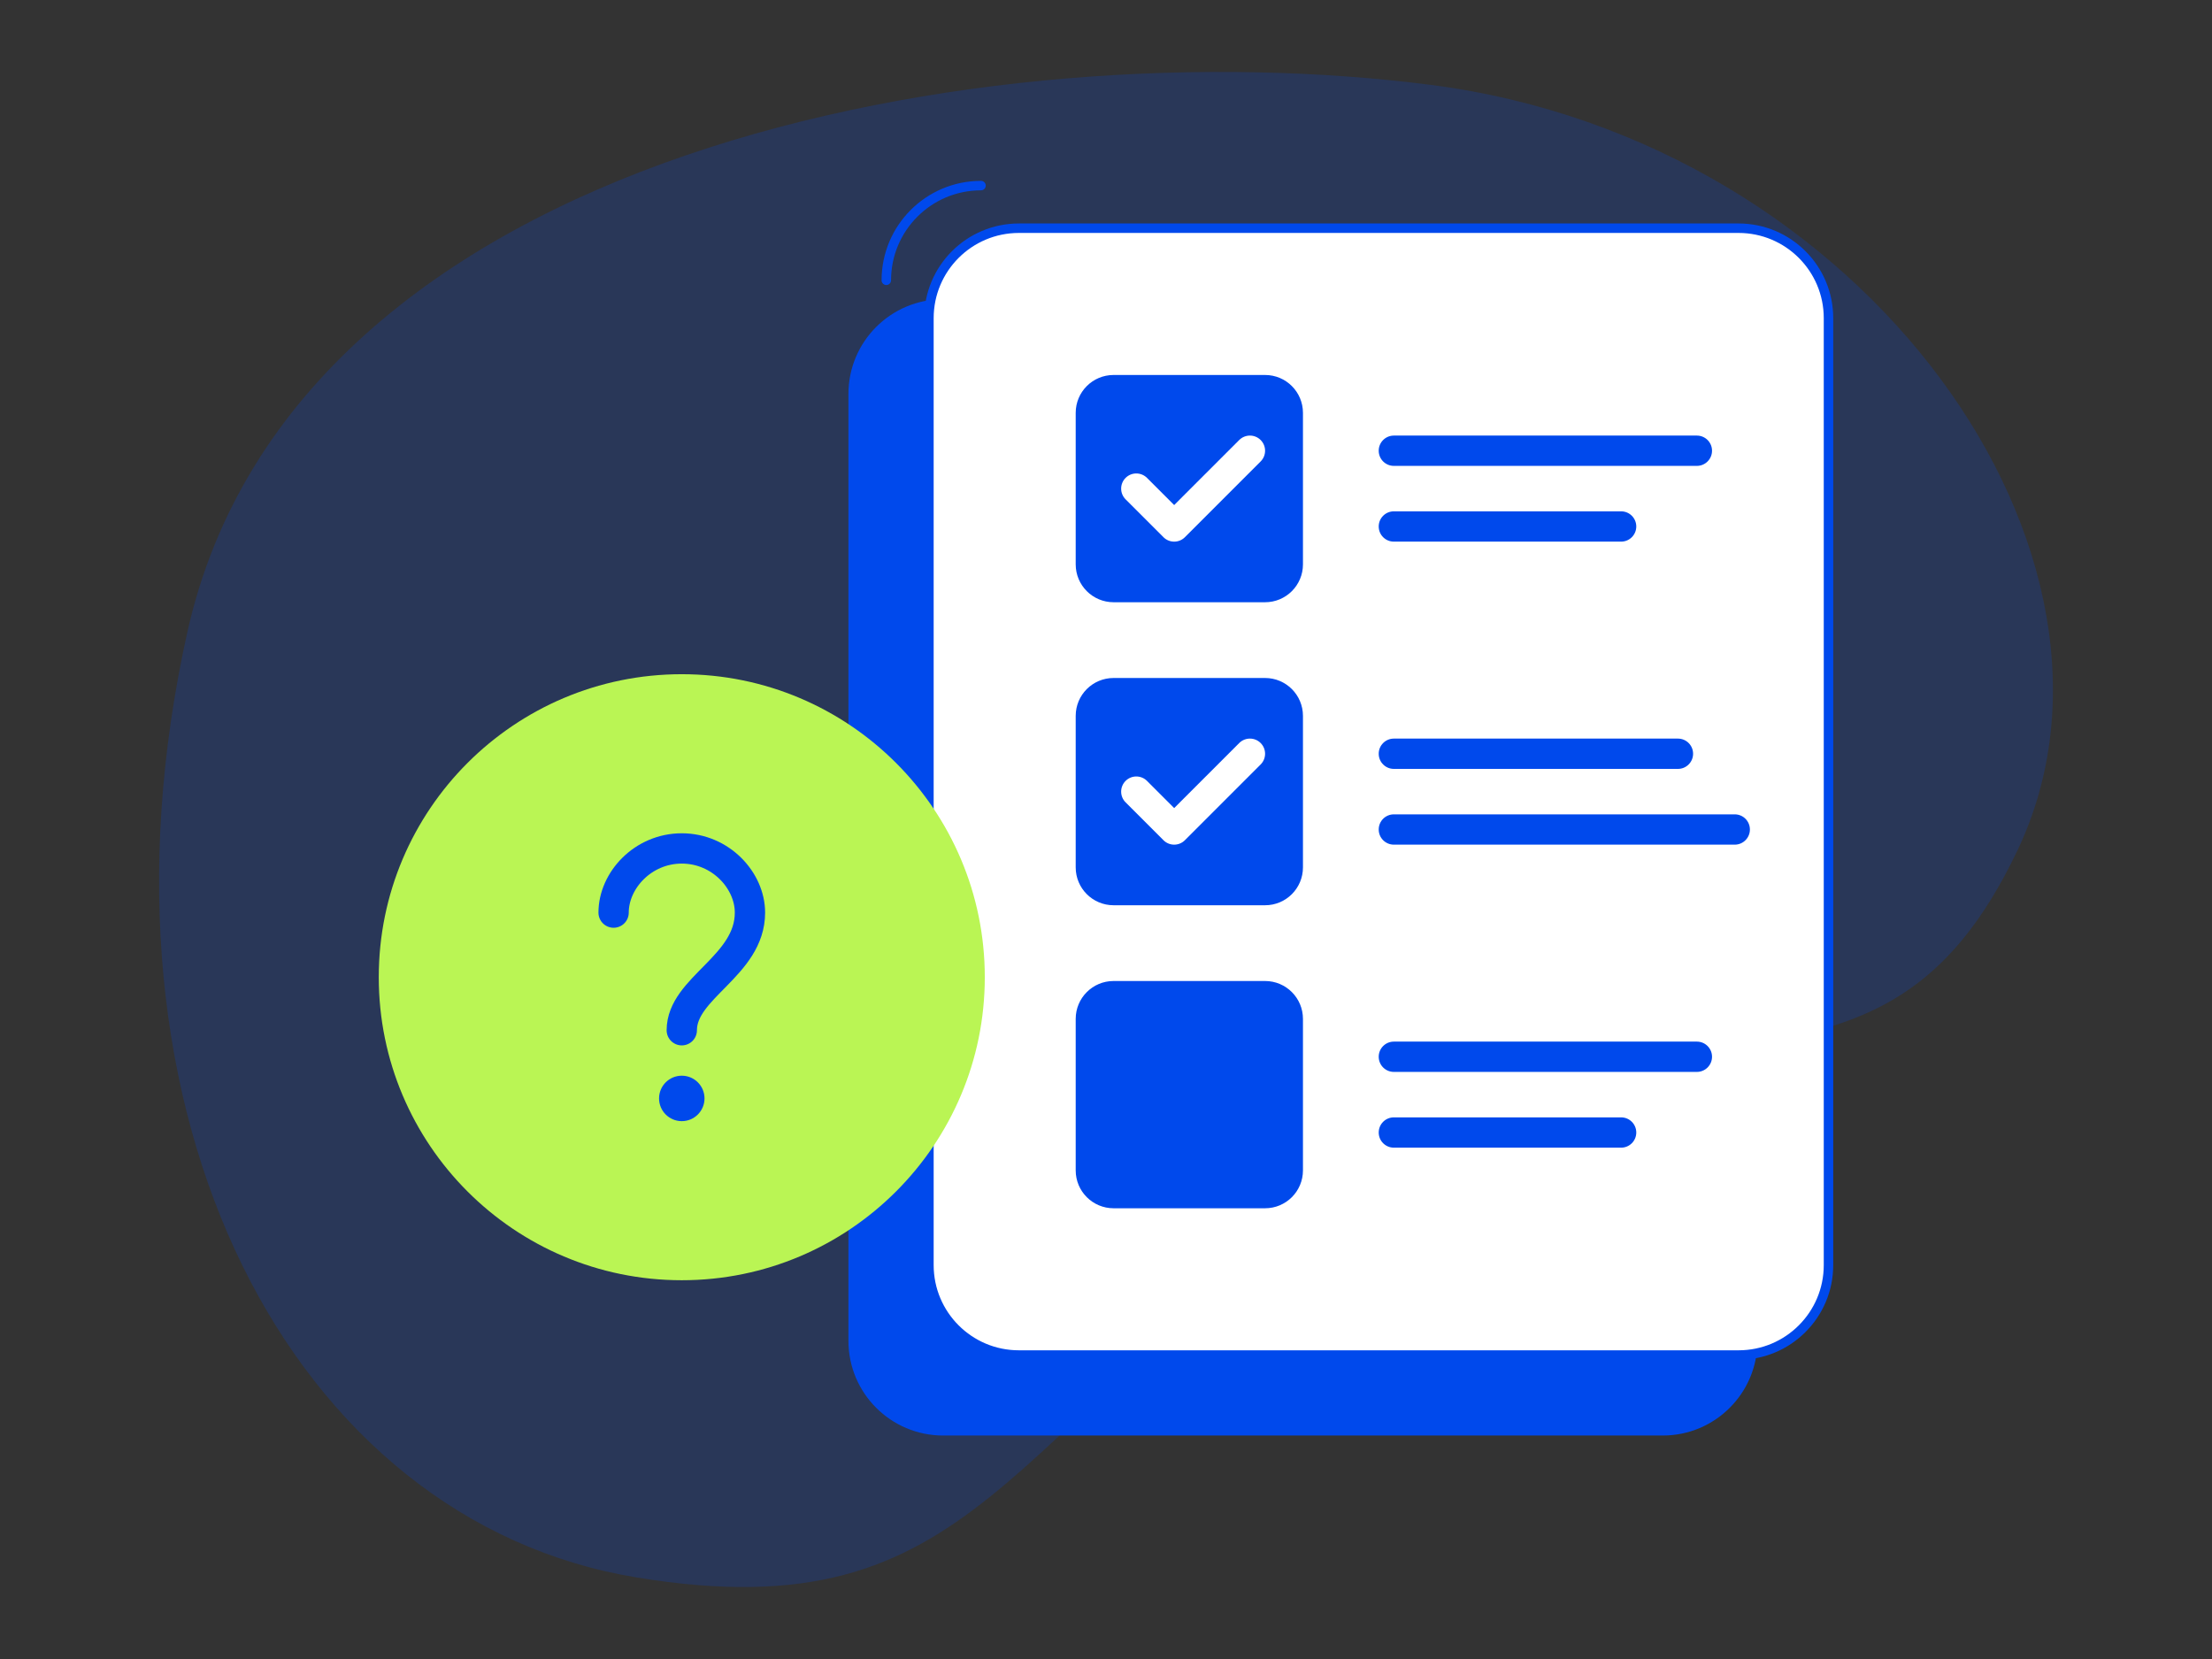
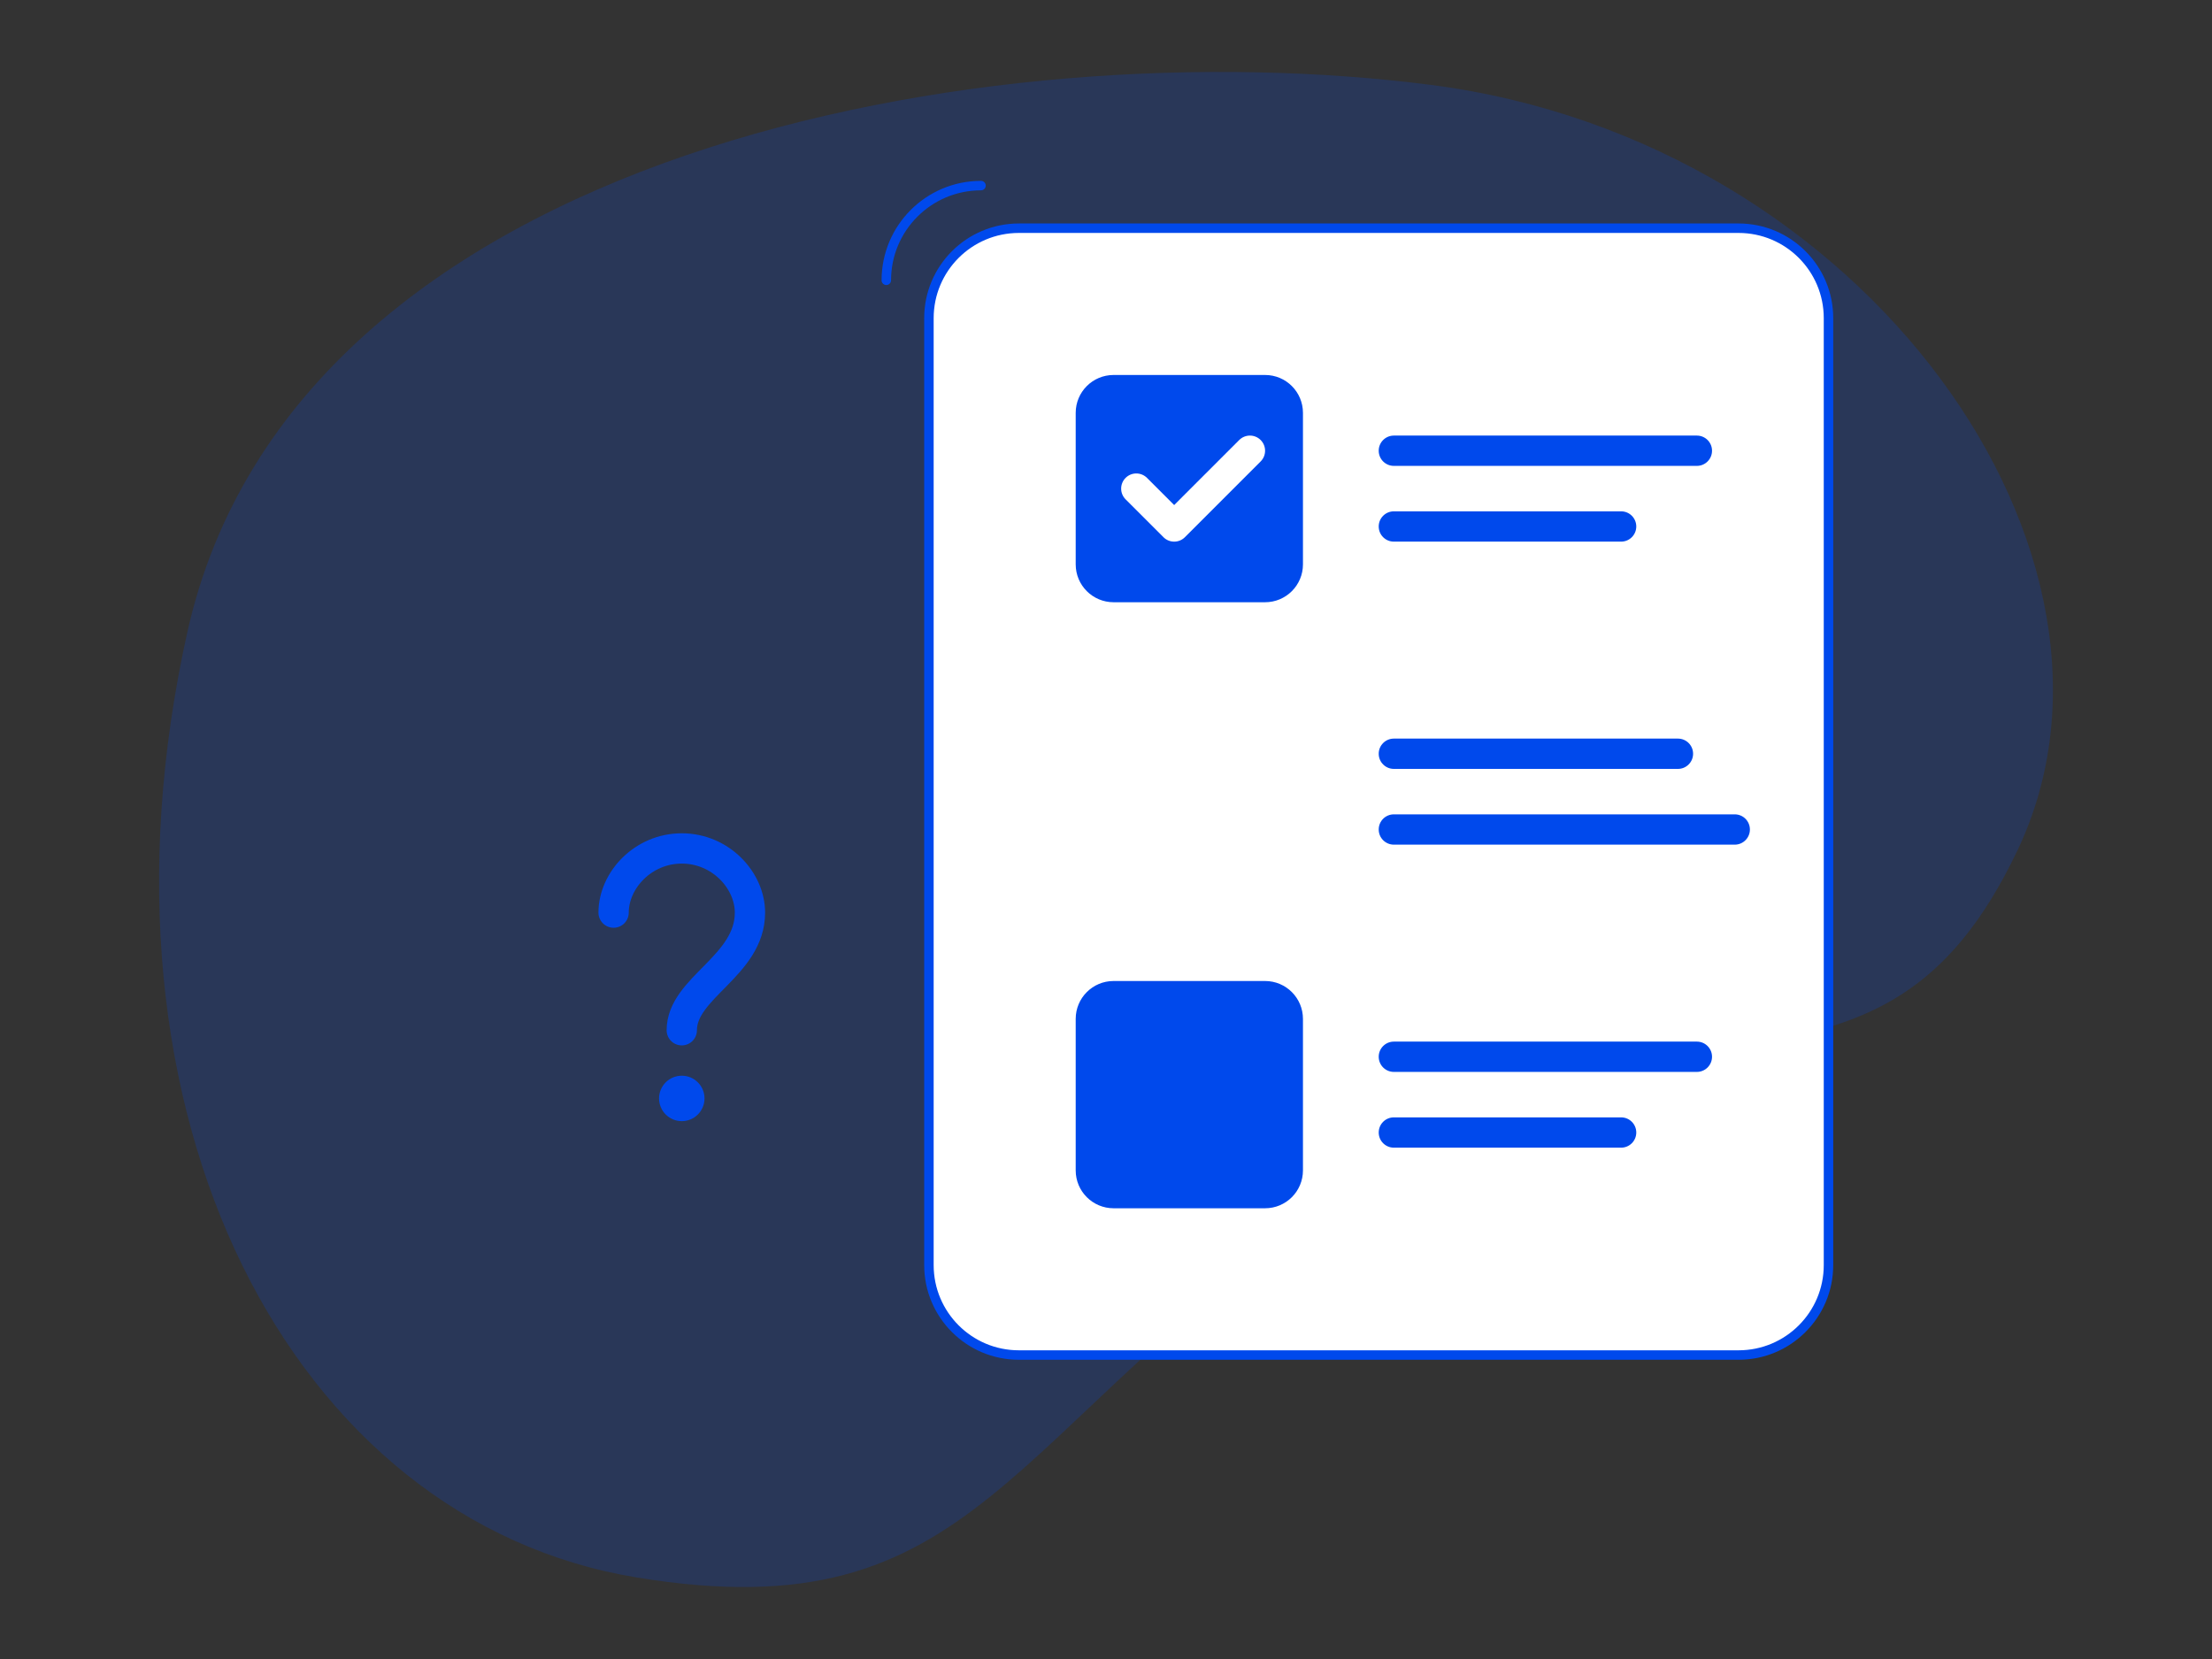
<svg xmlns="http://www.w3.org/2000/svg" width="1168" height="876" viewBox="0 0 1168 876" fill="none">
  <rect x="0" y="0" width="1168" height="876" fill="#333333" stroke="none" />
  <path d="M1065.43 448.707C1138.81 293.963 986.381 74.615 755.599 44.835C524.818 15.055 156.013 77.464 98.909 333.844C41.806 590.224 154.672 803.13 336.127 832.938C517.582 862.746 528.344 756.426 709.065 631.545C889.786 506.663 992.044 603.451 1065.43 448.707Z" fill="#0049EC" fill-opacity="0.2" />
-   <path d="M448 208C448 180.386 470.386 158 498 158H878C905.614 158 928 180.386 928 208V708C928 735.614 905.614 758 878 758H498C470.386 758 448 735.614 448 708V208Z" fill="#0049EC" />
  <path d="M538 120.5H918C944.234 120.5 965.5 141.766 965.5 168V668C965.5 694.234 944.234 715.5 918 715.5H538C511.766 715.5 490.5 694.234 490.5 668V168C490.5 141.766 511.766 120.5 538 120.5Z" fill="white" stroke="#0049EC" stroke-width="5" />
  <path fill-rule="evenodd" clip-rule="evenodd" d="M588 198C576.954 198 568 206.954 568 218V298C568 309.046 576.954 318 588 318H668C679.046 318 688 309.046 688 298V218C688 206.954 679.046 198 668 198H588ZM665.657 243.657C668.781 240.533 668.781 235.467 665.657 232.343C662.533 229.219 657.467 229.219 654.343 232.343L620 266.686L605.657 252.343C602.533 249.219 597.467 249.219 594.343 252.343C591.219 255.467 591.219 260.533 594.343 263.657L614.343 283.657C617.467 286.781 622.533 286.781 625.657 283.657L665.657 243.657Z" fill="#0049EC" />
  <path fill-rule="evenodd" clip-rule="evenodd" d="M728 238C728 233.582 731.582 230 736 230H896C900.418 230 904 233.582 904 238C904 242.418 900.418 246 896 246H736C731.582 246 728 242.418 728 238ZM728 278C728 273.582 731.582 270 736 270H856C860.418 270 864 273.582 864 278C864 282.418 860.418 286 856 286H736C731.582 286 728 282.418 728 278Z" fill="#0049EC" />
  <path d="M568 538C568 526.954 576.954 518 588 518H668C679.046 518 688 526.954 688 538V618C688 629.046 679.046 638 668 638H588C576.954 638 568 629.046 568 618V538Z" fill="#0049EC" />
  <path fill-rule="evenodd" clip-rule="evenodd" d="M728 558C728 553.582 731.582 550 736 550H896C900.418 550 904 553.582 904 558C904 562.418 900.418 566 896 566H736C731.582 566 728 562.418 728 558ZM728 598C728 593.582 731.582 590 736 590H856C860.418 590 864 593.582 864 598C864 602.418 860.418 606 856 606H736C731.582 606 728 602.418 728 598Z" fill="#0049EC" />
-   <path fill-rule="evenodd" clip-rule="evenodd" d="M588 358C576.954 358 568 366.954 568 378V458C568 469.046 576.954 478 588 478H668C679.046 478 688 469.046 688 458V378C688 366.954 679.046 358 668 358H588ZM665.657 403.657C668.781 400.533 668.781 395.467 665.657 392.343C662.533 389.219 657.467 389.219 654.343 392.343L620 426.686L605.657 412.343C602.533 409.219 597.467 409.219 594.343 412.343C591.219 415.467 591.219 420.533 594.343 423.657L614.343 443.657C617.467 446.781 622.533 446.781 625.657 443.657L665.657 403.657Z" fill="#0049EC" />
  <path fill-rule="evenodd" clip-rule="evenodd" d="M728 398C728 393.582 731.582 390 736 390H886C890.418 390 894 393.582 894 398C894 402.418 890.418 406 886 406H736C731.582 406 728 402.418 728 398Z" fill="#0049EC" />
  <path fill-rule="evenodd" clip-rule="evenodd" d="M728 438C728 433.582 731.582 430 736 430H916C920.418 430 924 433.582 924 438C924 442.418 920.418 446 916 446H736C731.582 446 728 442.418 728 438Z" fill="#0049EC" />
  <path fill-rule="evenodd" clip-rule="evenodd" d="M468 150.5C466.619 150.5 465.5 149.381 465.5 148C465.5 119.005 489.005 95.5 518 95.5C519.381 95.5 520.5 96.619 520.5 98C520.5 99.381 519.381 100.5 518 100.5C491.766 100.5 470.5 121.766 470.5 148C470.5 149.381 469.381 150.5 468 150.5Z" fill="#0049EC" />
-   <circle cx="360" cy="516" r="160" fill="#BAF554" />
  <circle cx="360" cy="580" r="12" fill="#0049EC" />
  <path d="M323.999 481.882C323.999 464.941 339.428 448 359.999 448C380.57 448 395.999 464.941 395.999 481.882C395.999 510.118 359.999 521.412 359.999 544" stroke="#0049EC" stroke-width="16" stroke-linecap="round" />
</svg>